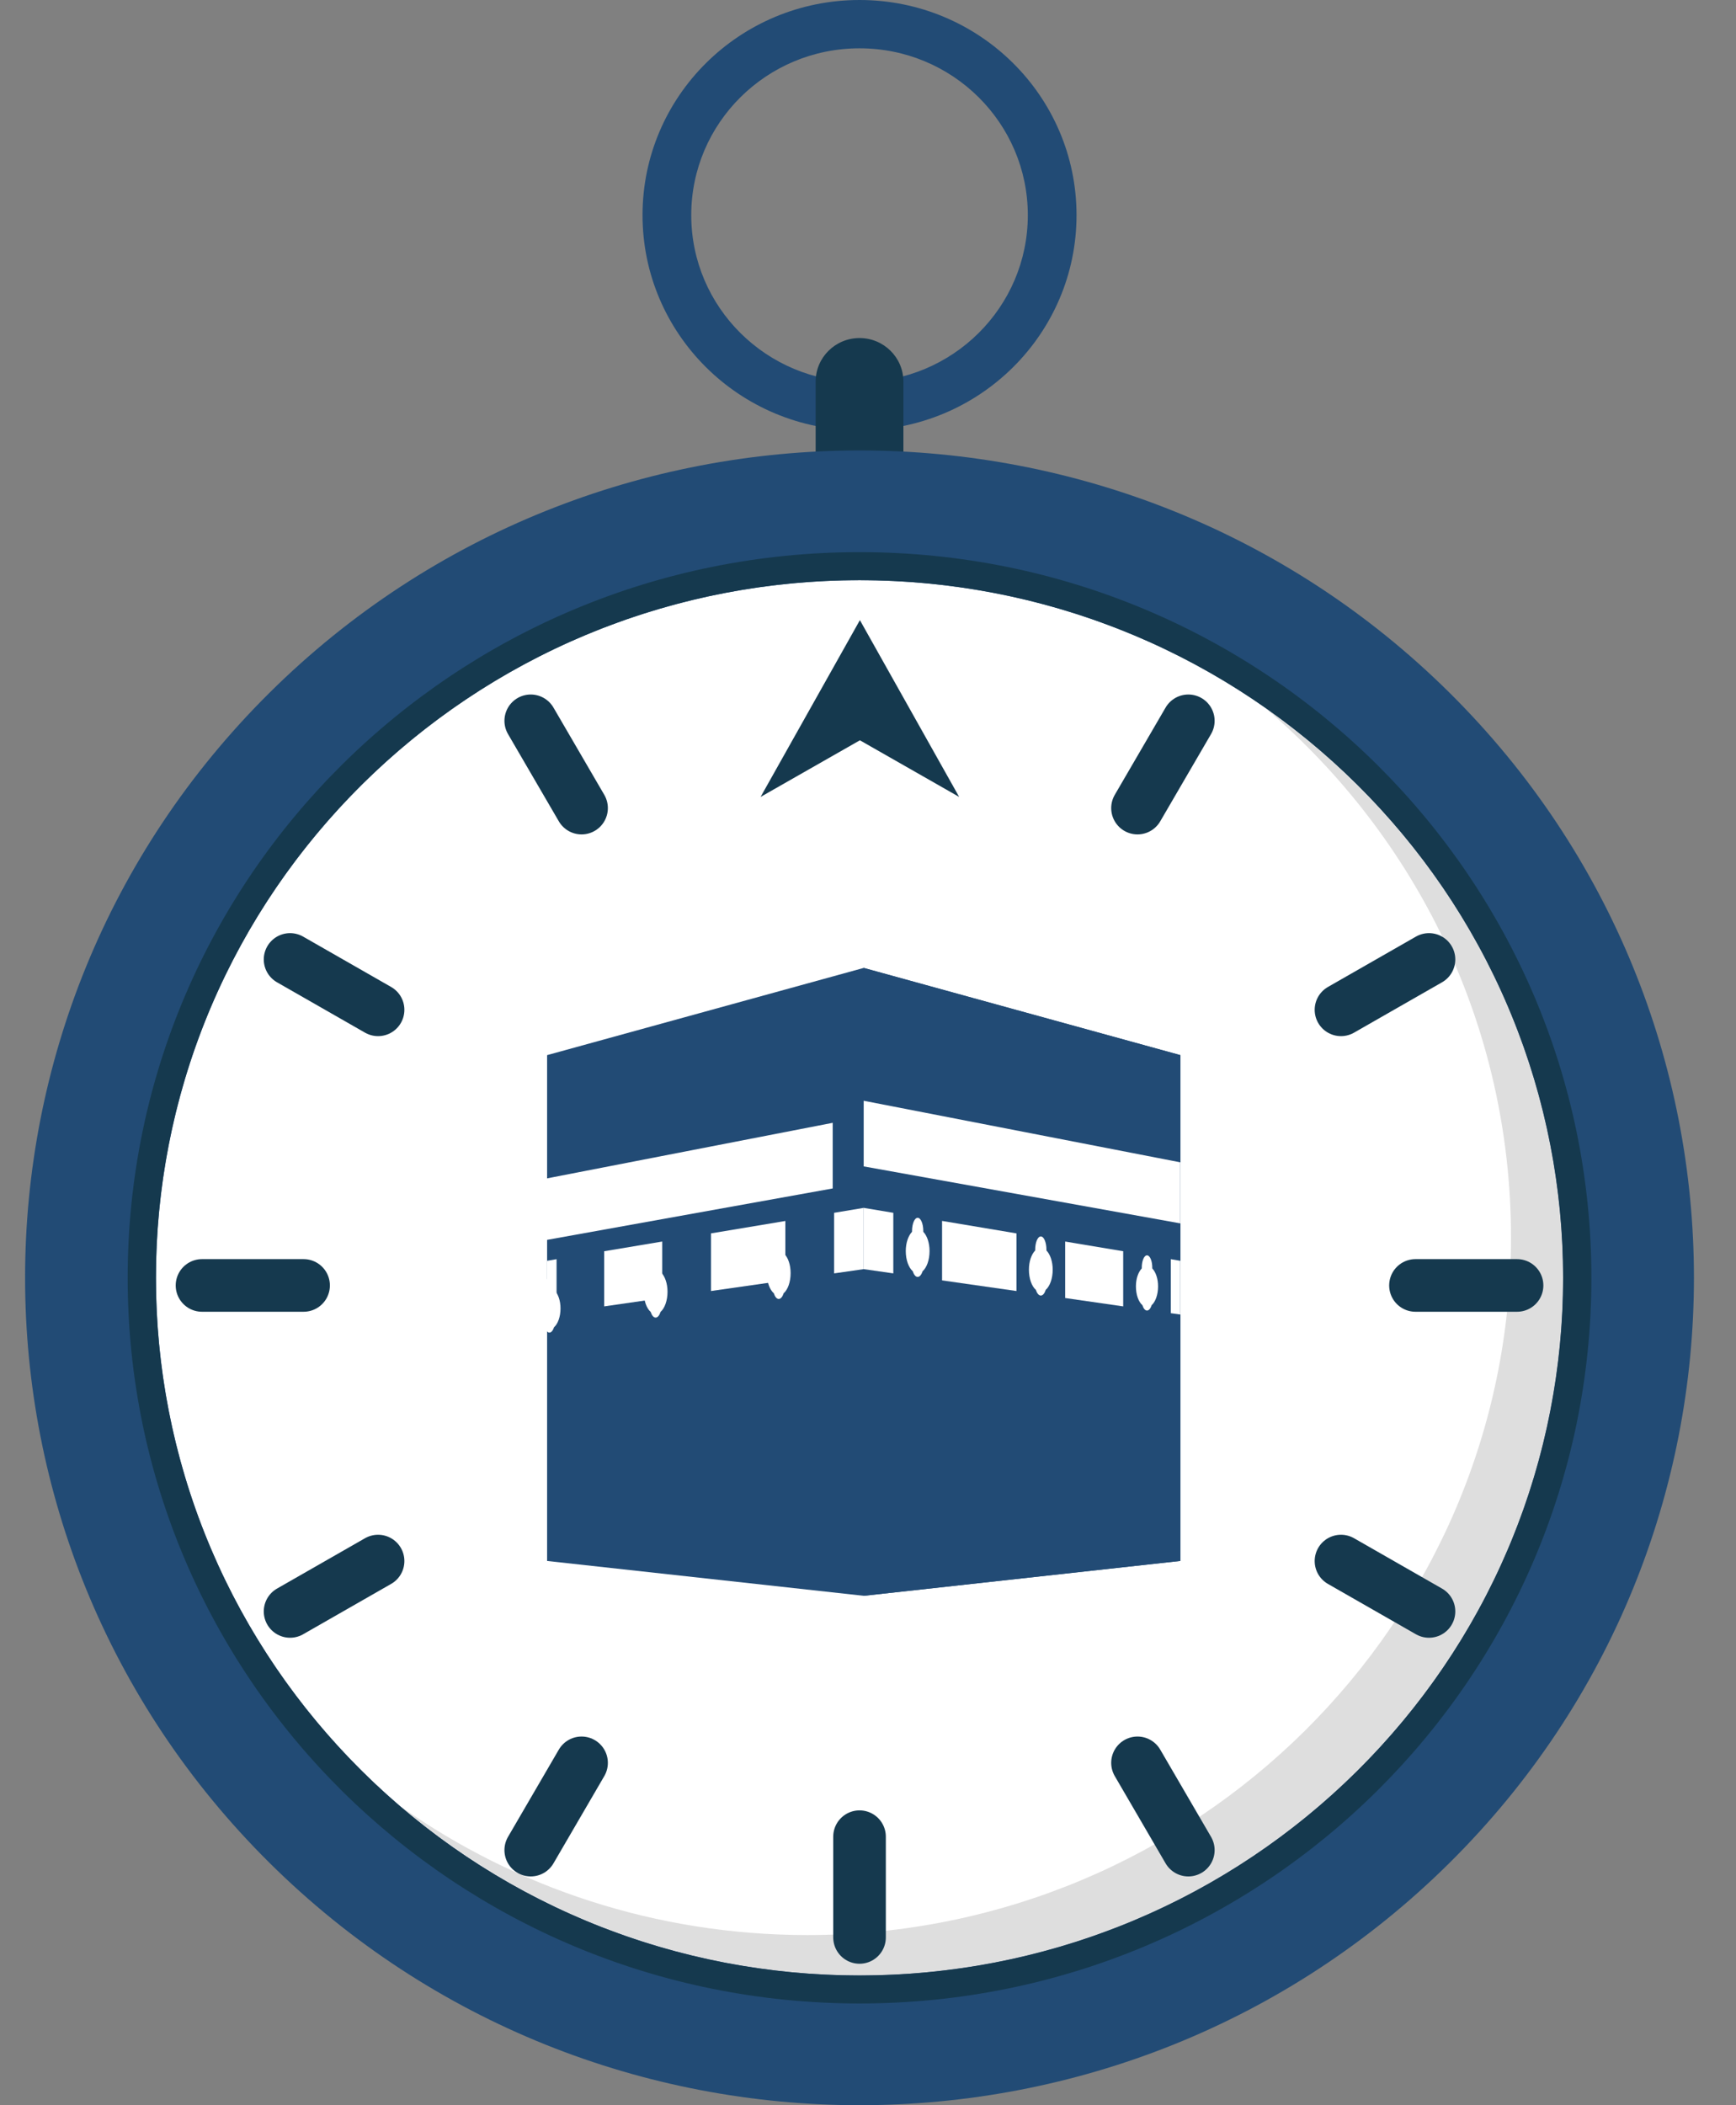
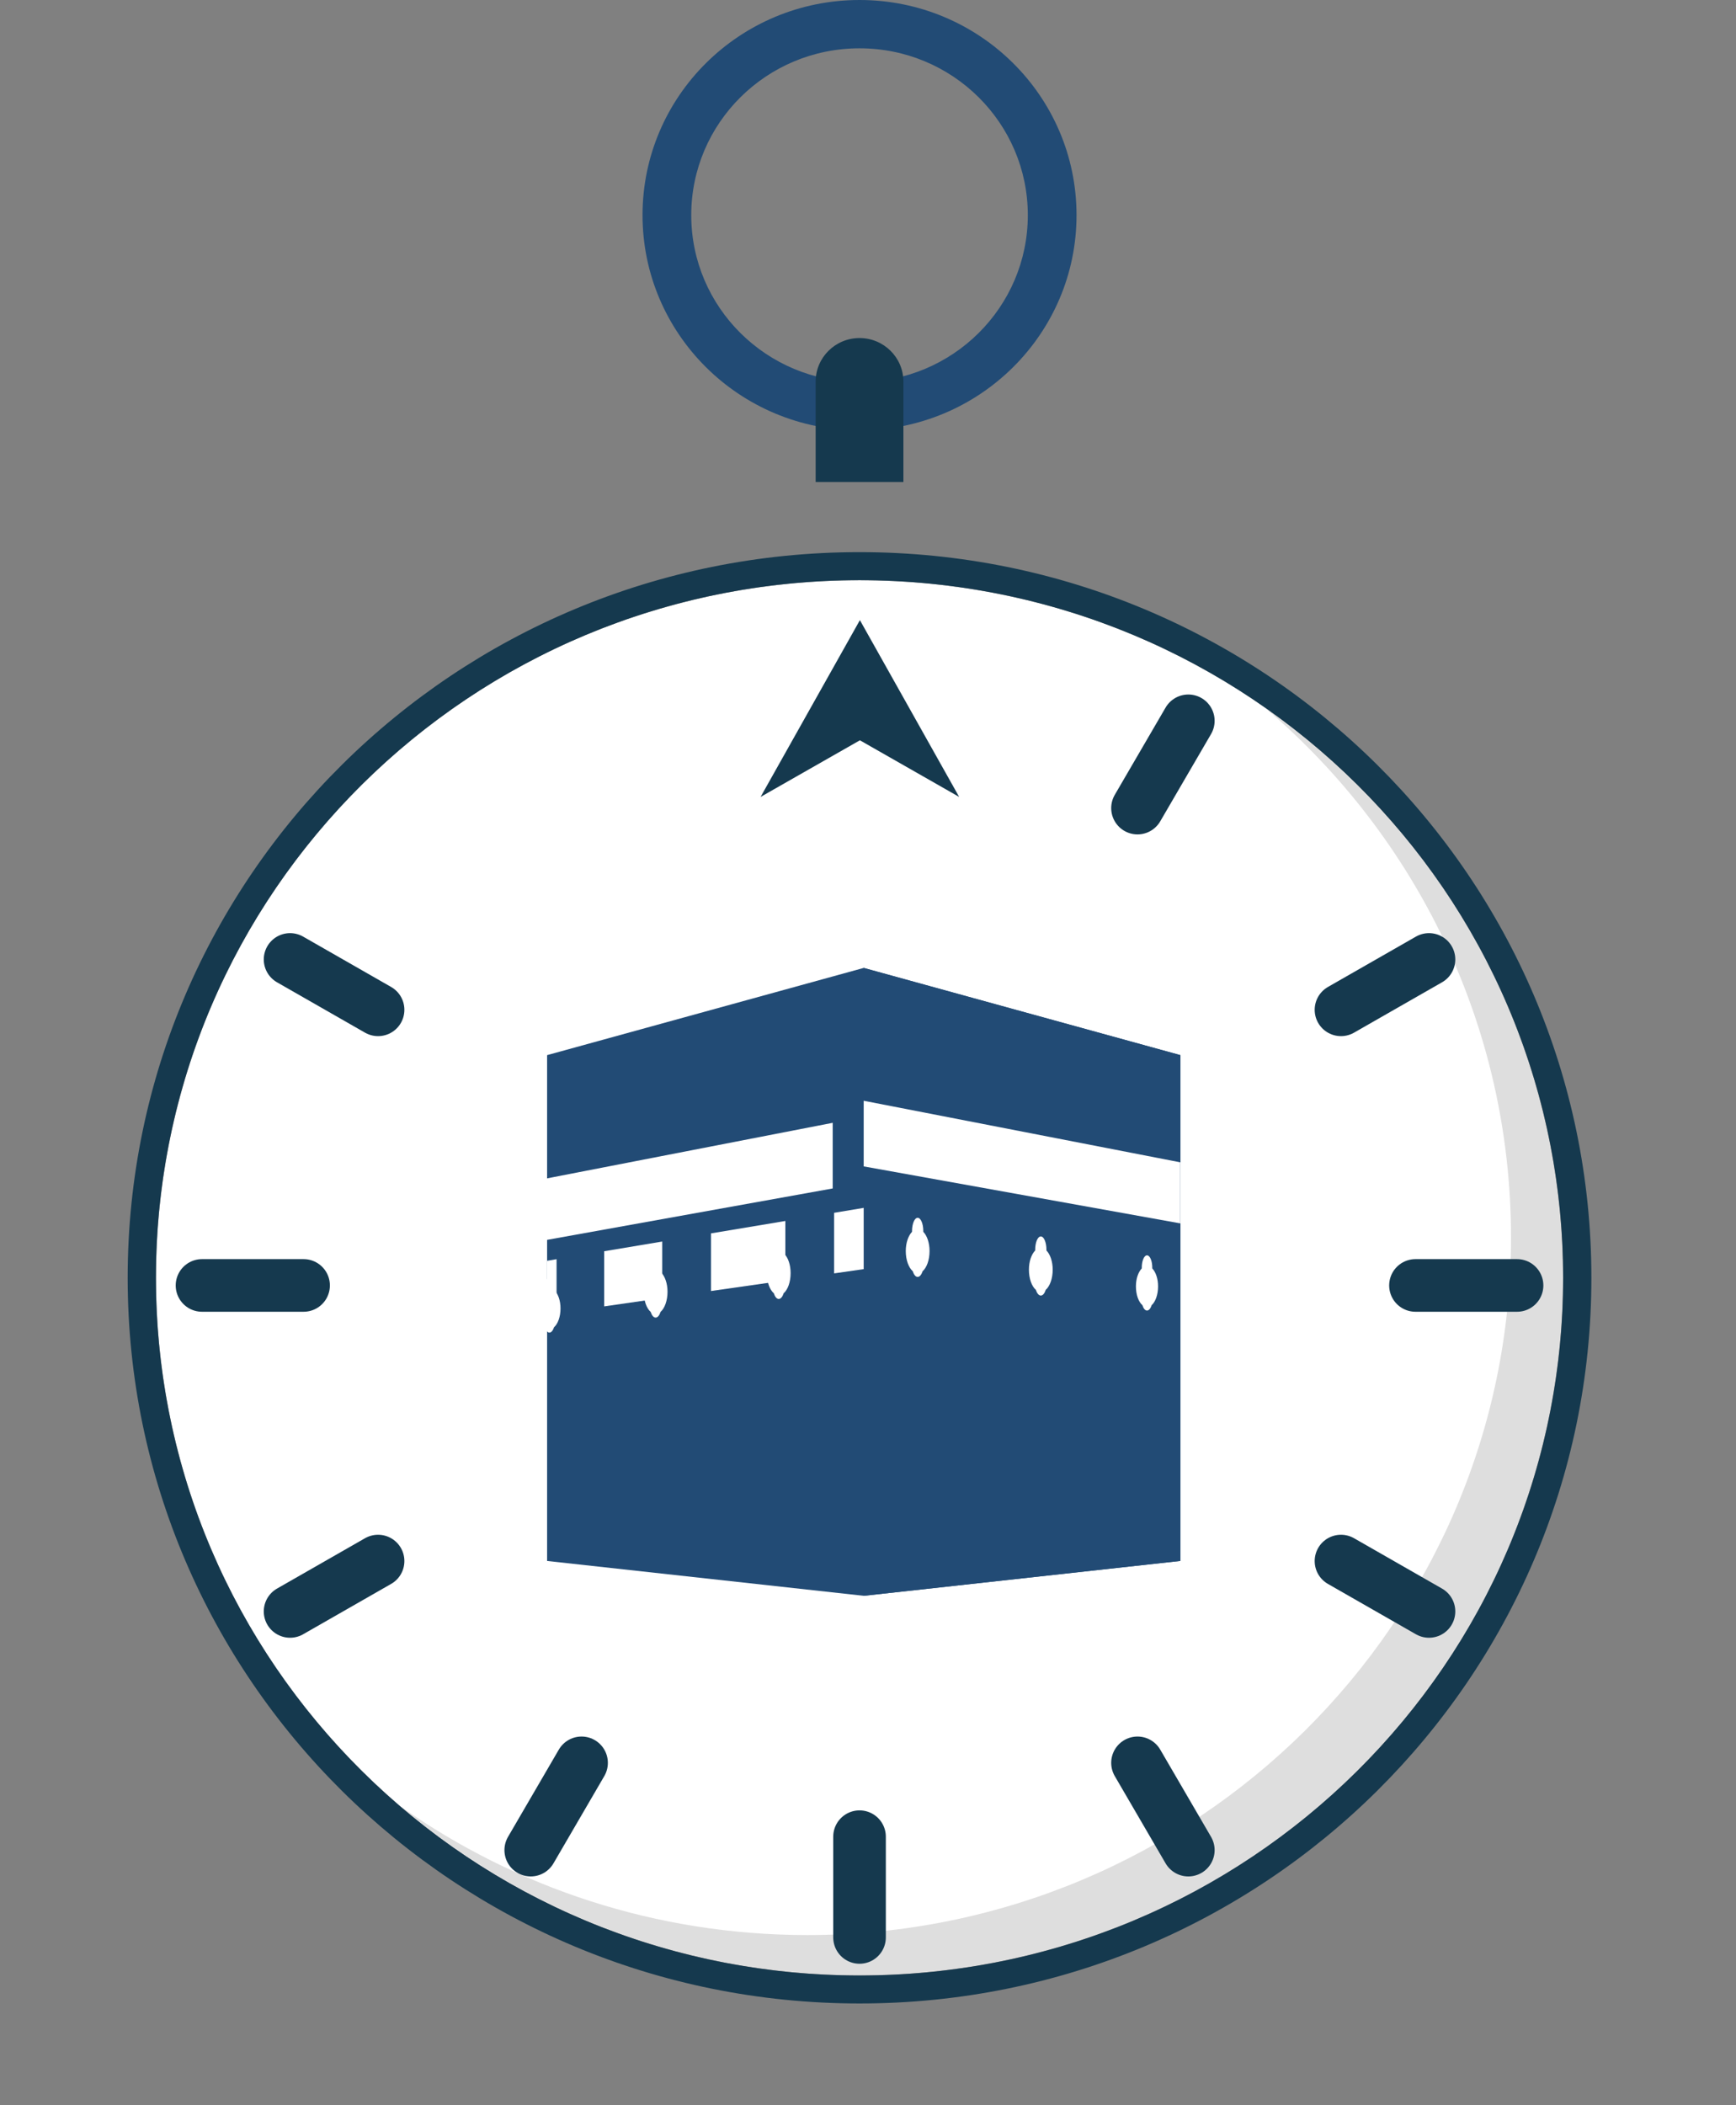
<svg xmlns="http://www.w3.org/2000/svg" width="33" height="40" viewBox="0 0 33 40" fill="none">
  <rect x="0" y="0" width="33" height="40" fill="#808080" stroke="none" />
  <g clip-path="url(#clip0_58152_10801)">
    <path d="M16.339 0C14.061 0 12.214 1.83 12.214 4.088C12.214 6.346 14.061 8.177 16.339 8.177C18.617 8.177 20.464 6.346 20.464 4.088C20.464 1.83 18.617 0 16.339 0ZM16.339 7.258C14.572 7.258 13.14 5.839 13.14 4.088C13.14 2.337 14.572 0.918 16.339 0.918C18.106 0.918 19.538 2.337 19.538 4.088C19.538 5.839 18.106 7.258 16.339 7.258Z" fill="#224B75" />
    <path d="M17.173 9.158H15.505V7.25C15.505 6.793 15.879 6.423 16.339 6.423C16.799 6.423 17.173 6.793 17.173 7.25V9.158H17.173Z" fill="#15394E" />
-     <path d="M27.555 35.395C33.749 29.256 33.749 19.302 27.555 13.163C21.36 7.024 11.317 7.024 5.123 13.163C-1.072 19.302 -1.072 29.256 5.123 35.395C11.317 41.535 21.36 41.535 27.555 35.395Z" fill="#224B75" />
    <path d="M25.796 33.652C31.019 28.476 31.019 20.083 25.796 14.906C20.573 9.73 12.105 9.73 6.882 14.906C1.659 20.083 1.659 28.476 6.882 33.652C12.105 38.829 20.573 38.829 25.796 33.652Z" fill="white" />
    <path d="M16.339 10.491C8.656 10.491 2.427 16.664 2.427 24.279C2.427 31.894 8.656 38.067 16.339 38.067C24.023 38.067 30.251 31.894 30.251 24.279C30.251 16.664 24.023 10.491 16.339 10.491ZM16.339 37.535C8.952 37.535 2.964 31.6 2.964 24.279C2.964 16.958 8.952 11.024 16.339 11.024C23.726 11.024 29.714 16.958 29.714 24.279C29.714 31.6 23.726 37.535 16.339 37.535Z" fill="#15394E" />
    <g style="mix-blend-mode:multiply" opacity="0.15">
      <path d="M24.06 13.459C26.913 15.89 28.723 19.49 28.723 23.512C28.723 30.832 22.735 36.767 15.348 36.767C12.471 36.767 9.808 35.864 7.627 34.332C9.968 36.326 13.01 37.534 16.339 37.534C23.726 37.534 29.714 31.6 29.714 24.279C29.714 19.809 27.48 15.86 24.06 13.459V13.459Z" fill="#231F20" />
    </g>
    <path d="M16.418 18.391L10.4 20.048V29.659L16.418 30.321L22.437 29.659V20.048L16.418 18.391Z" fill="#224B75" />
    <path d="M16.418 30.321L22.437 29.658V20.048L16.418 18.391V30.321V30.321Z" fill="#224B75" />
-     <path d="M17.908 23.199V24.328L19.322 24.53V23.435L17.908 23.198V23.199ZM20.248 23.59V24.663L21.351 24.822V23.774L20.248 23.59ZM16.418 22.95V24.114L16.981 24.195V23.044L16.418 22.95ZM22.437 23.956L22.256 23.925V24.951L22.437 24.977V23.956Z" fill="white" />
    <path d="M10.4 23.956V24.977L10.58 24.951V23.925L10.4 23.956ZM15.856 23.044V24.195L16.418 24.114V22.95L15.856 23.044ZM11.485 23.774V24.822L12.588 24.663V23.59L11.485 23.774V23.774ZM13.515 23.435V24.53L14.929 24.328V23.199L13.515 23.435V23.435Z" fill="white" />
    <path d="M17.551 23.405V23.392C17.551 23.252 17.504 23.139 17.444 23.139C17.385 23.139 17.337 23.252 17.337 23.392V23.405C17.268 23.477 17.218 23.611 17.218 23.771C17.218 23.941 17.273 24.085 17.35 24.153C17.371 24.217 17.404 24.262 17.444 24.262C17.484 24.262 17.517 24.217 17.539 24.153C17.616 24.085 17.67 23.941 17.67 23.771C17.67 23.611 17.621 23.477 17.551 23.405ZM19.892 23.76V23.746C19.892 23.606 19.844 23.493 19.785 23.493C19.726 23.493 19.678 23.606 19.678 23.746V23.76C19.608 23.832 19.559 23.965 19.559 24.125C19.559 24.295 19.613 24.44 19.69 24.507C19.712 24.572 19.745 24.616 19.785 24.616C19.825 24.616 19.858 24.572 19.879 24.507C19.956 24.44 20.011 24.295 20.011 24.125C20.011 23.966 19.962 23.832 19.892 23.76ZM21.904 24.101V24.088C21.904 23.958 21.859 23.852 21.804 23.852C21.748 23.852 21.704 23.958 21.704 24.088V24.101C21.639 24.169 21.593 24.293 21.593 24.442C21.593 24.601 21.643 24.736 21.716 24.799C21.735 24.86 21.767 24.901 21.804 24.901C21.841 24.901 21.872 24.86 21.892 24.799C21.963 24.736 22.014 24.601 22.014 24.442C22.014 24.293 21.969 24.169 21.904 24.101Z" fill="white" />
    <path d="M14.696 23.824V23.81C14.696 23.671 14.744 23.558 14.803 23.558C14.862 23.558 14.91 23.671 14.91 23.81V23.824C14.98 23.896 15.029 24.03 15.029 24.19C15.029 24.36 14.975 24.505 14.897 24.572C14.876 24.636 14.843 24.681 14.803 24.681C14.763 24.681 14.73 24.636 14.709 24.572C14.631 24.504 14.577 24.36 14.577 24.19C14.577 24.03 14.626 23.896 14.696 23.824ZM12.356 24.179V24.165C12.356 24.025 12.403 23.912 12.463 23.912C12.522 23.912 12.57 24.025 12.57 24.165V24.179C12.639 24.251 12.689 24.384 12.689 24.544C12.689 24.714 12.634 24.859 12.557 24.926C12.536 24.991 12.503 25.035 12.463 25.035C12.423 25.035 12.39 24.991 12.368 24.926C12.291 24.859 12.237 24.714 12.237 24.544C12.237 24.385 12.286 24.251 12.356 24.179ZM10.344 24.52V24.507C10.344 24.377 10.389 24.271 10.444 24.271C10.499 24.271 10.544 24.377 10.544 24.507V24.52C10.609 24.587 10.655 24.712 10.655 24.861C10.655 25.02 10.604 25.155 10.532 25.218C10.512 25.278 10.481 25.32 10.444 25.32C10.407 25.32 10.376 25.278 10.356 25.218C10.284 25.155 10.233 25.02 10.233 24.861C10.233 24.712 10.279 24.587 10.344 24.52ZM9.81 22.504V23.664L15.829 22.581V21.334L9.81 22.504Z" fill="white" />
    <path d="M16.418 20.915V22.162L22.437 23.245V22.085L16.418 20.915Z" fill="white" />
    <path d="M16.346 11.783L14.458 15.142L16.346 14.066L18.233 15.142L16.346 11.783Z" fill="#15394E" />
-     <path d="M10.089 13.696L11.055 15.354" stroke="#15394E" stroke-miterlimit="10" stroke-linecap="round" />
    <path d="M5.514 18.23L7.187 19.187" stroke="#15394E" stroke-miterlimit="10" stroke-linecap="round" />
    <path d="M3.84 24.424H5.771" stroke="#15394E" stroke-miterlimit="10" stroke-linecap="round" />
    <path d="M5.514 30.618L7.187 29.661" stroke="#15394E" stroke-miterlimit="10" stroke-linecap="round" />
    <path d="M10.089 35.153L11.055 33.495" stroke="#15394E" stroke-miterlimit="10" stroke-linecap="round" />
    <path d="M16.339 36.812V34.898" stroke="#15394E" stroke-miterlimit="10" stroke-linecap="round" />
    <path d="M22.589 35.153L21.623 33.495" stroke="#15394E" stroke-miterlimit="10" stroke-linecap="round" />
    <path d="M27.164 30.618L25.491 29.661" stroke="#15394E" stroke-miterlimit="10" stroke-linecap="round" />
    <path d="M28.838 24.424H26.907" stroke="#15394E" stroke-miterlimit="10" stroke-linecap="round" />
    <path d="M27.164 18.23L25.491 19.187" stroke="#15394E" stroke-miterlimit="10" stroke-linecap="round" />
    <path d="M22.589 13.696L21.623 15.354" stroke="#15394E" stroke-miterlimit="10" stroke-linecap="round" />
  </g>
  <defs>
    <clipPath id="clip0_58152_10801">
      <rect width="31.724" height="40" fill="white" transform="translate(0.477)" />
    </clipPath>
  </defs>
</svg>